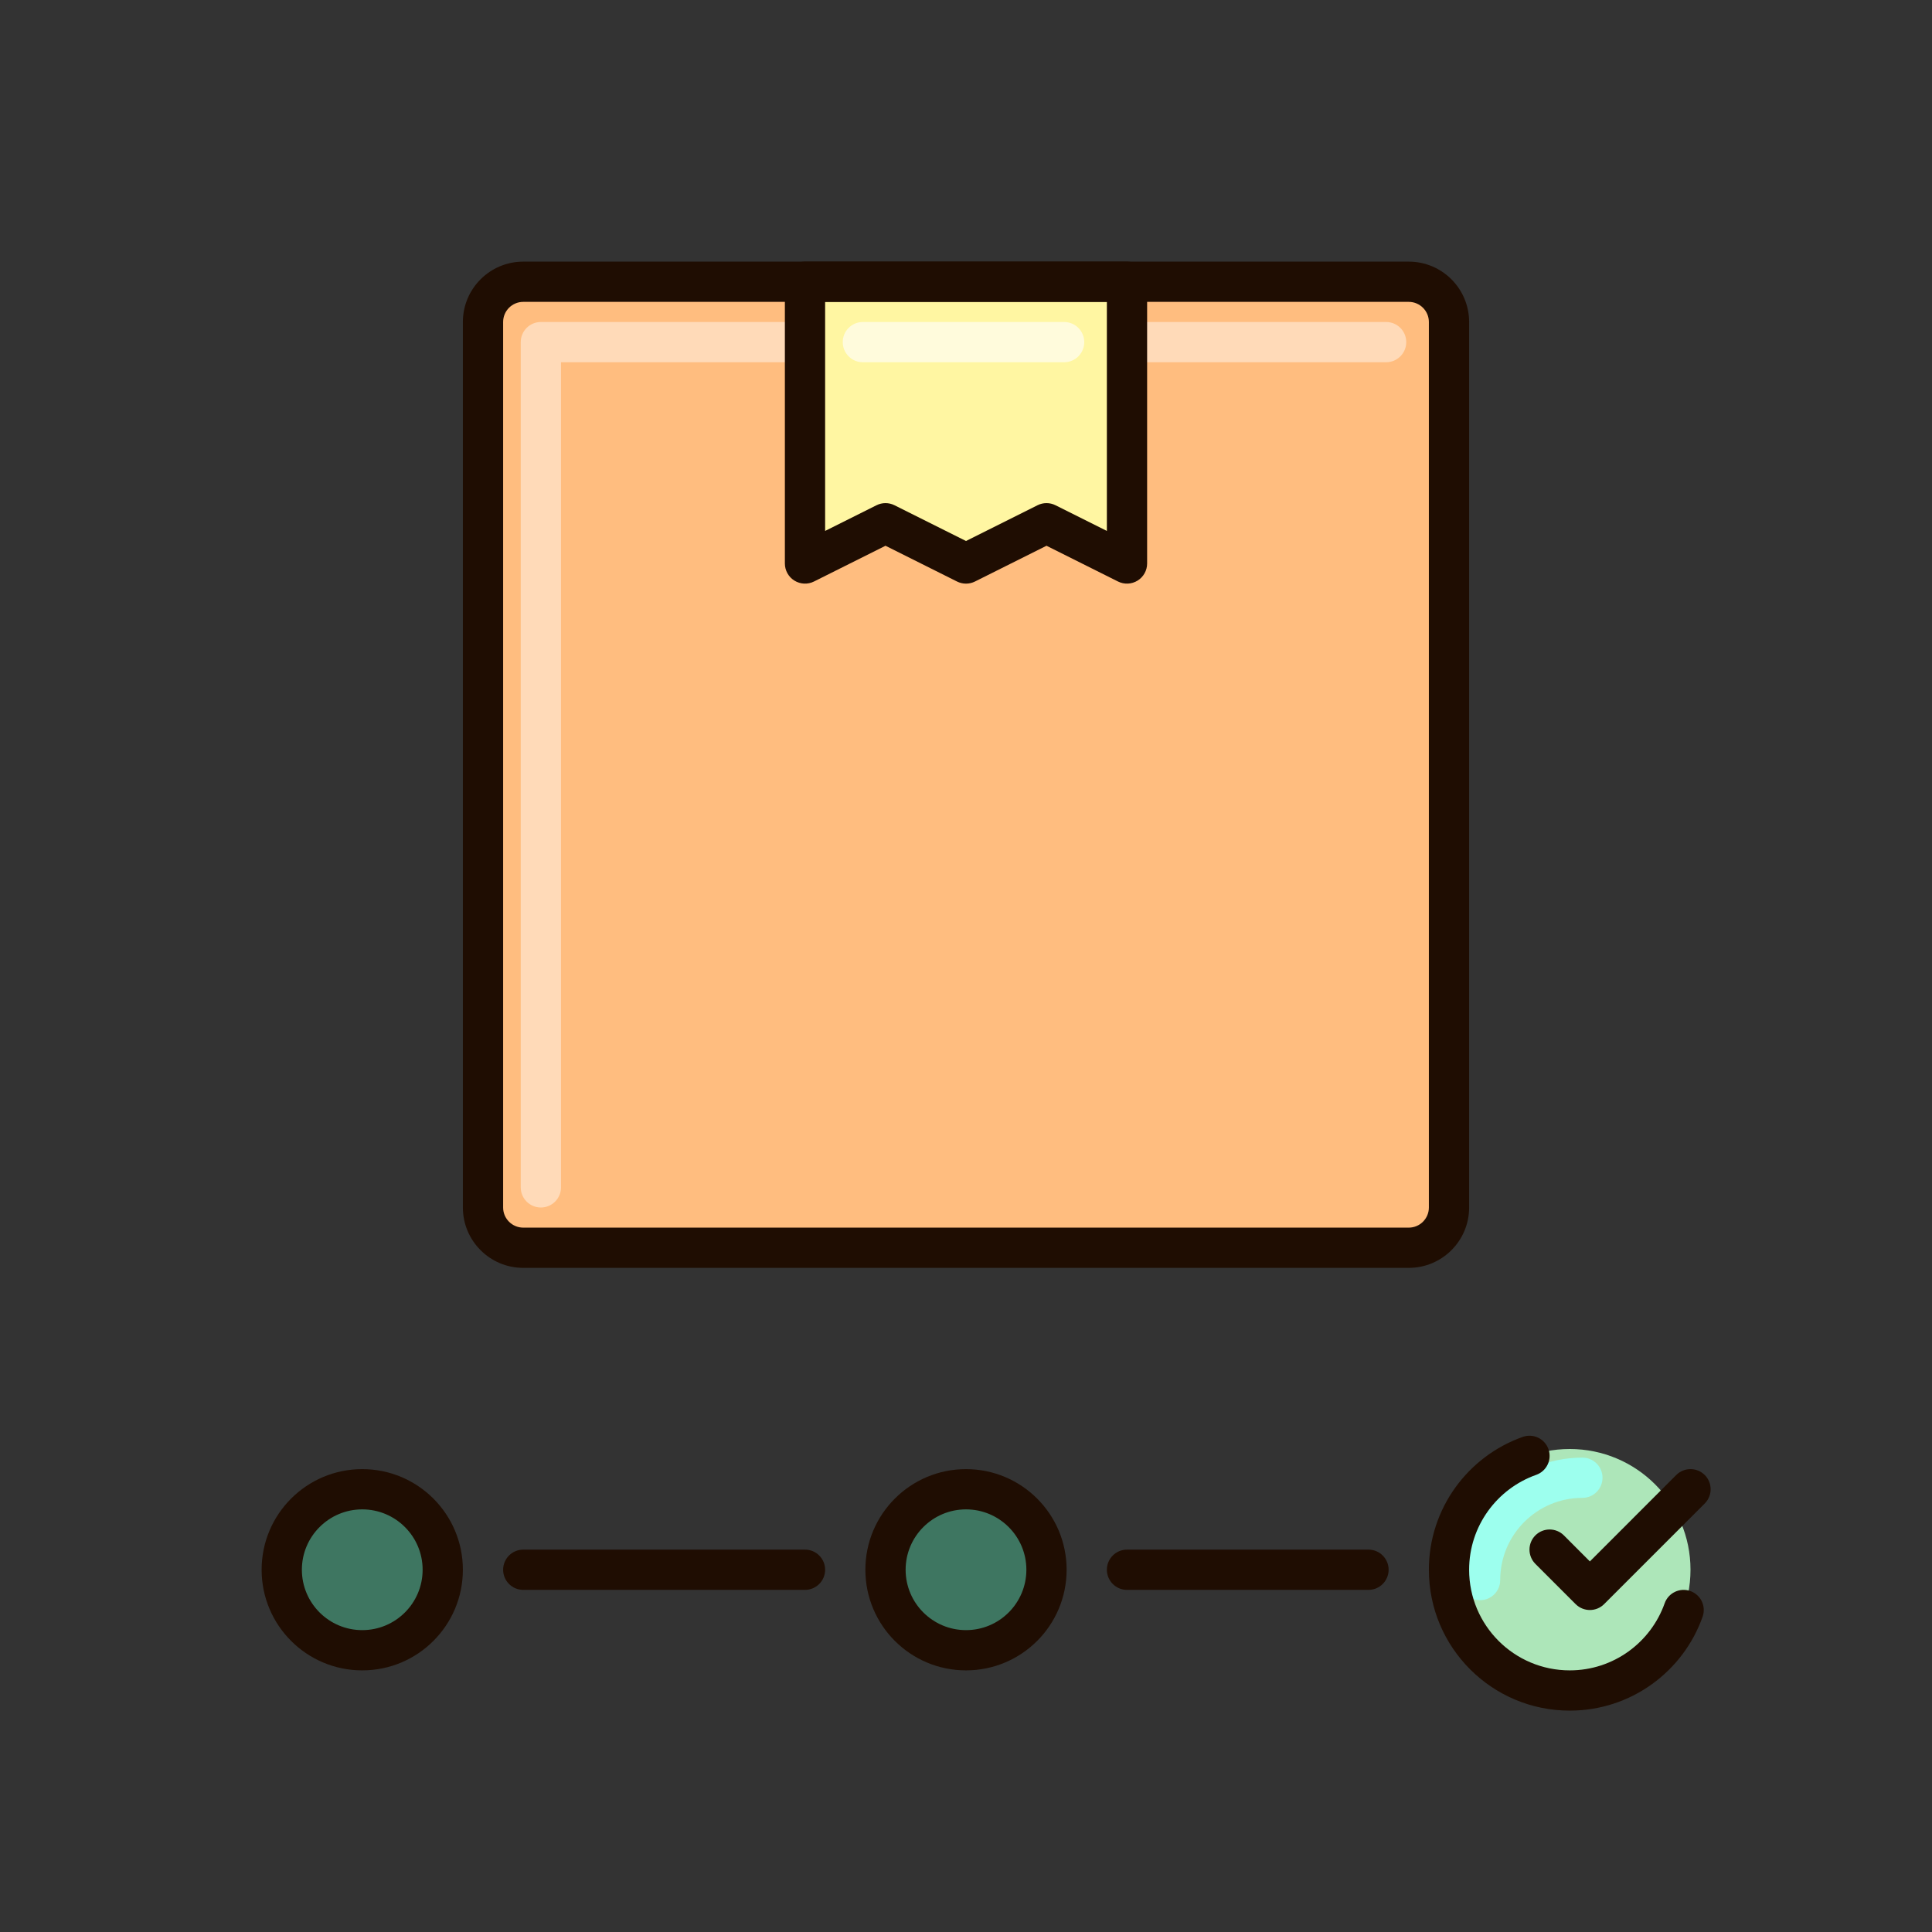
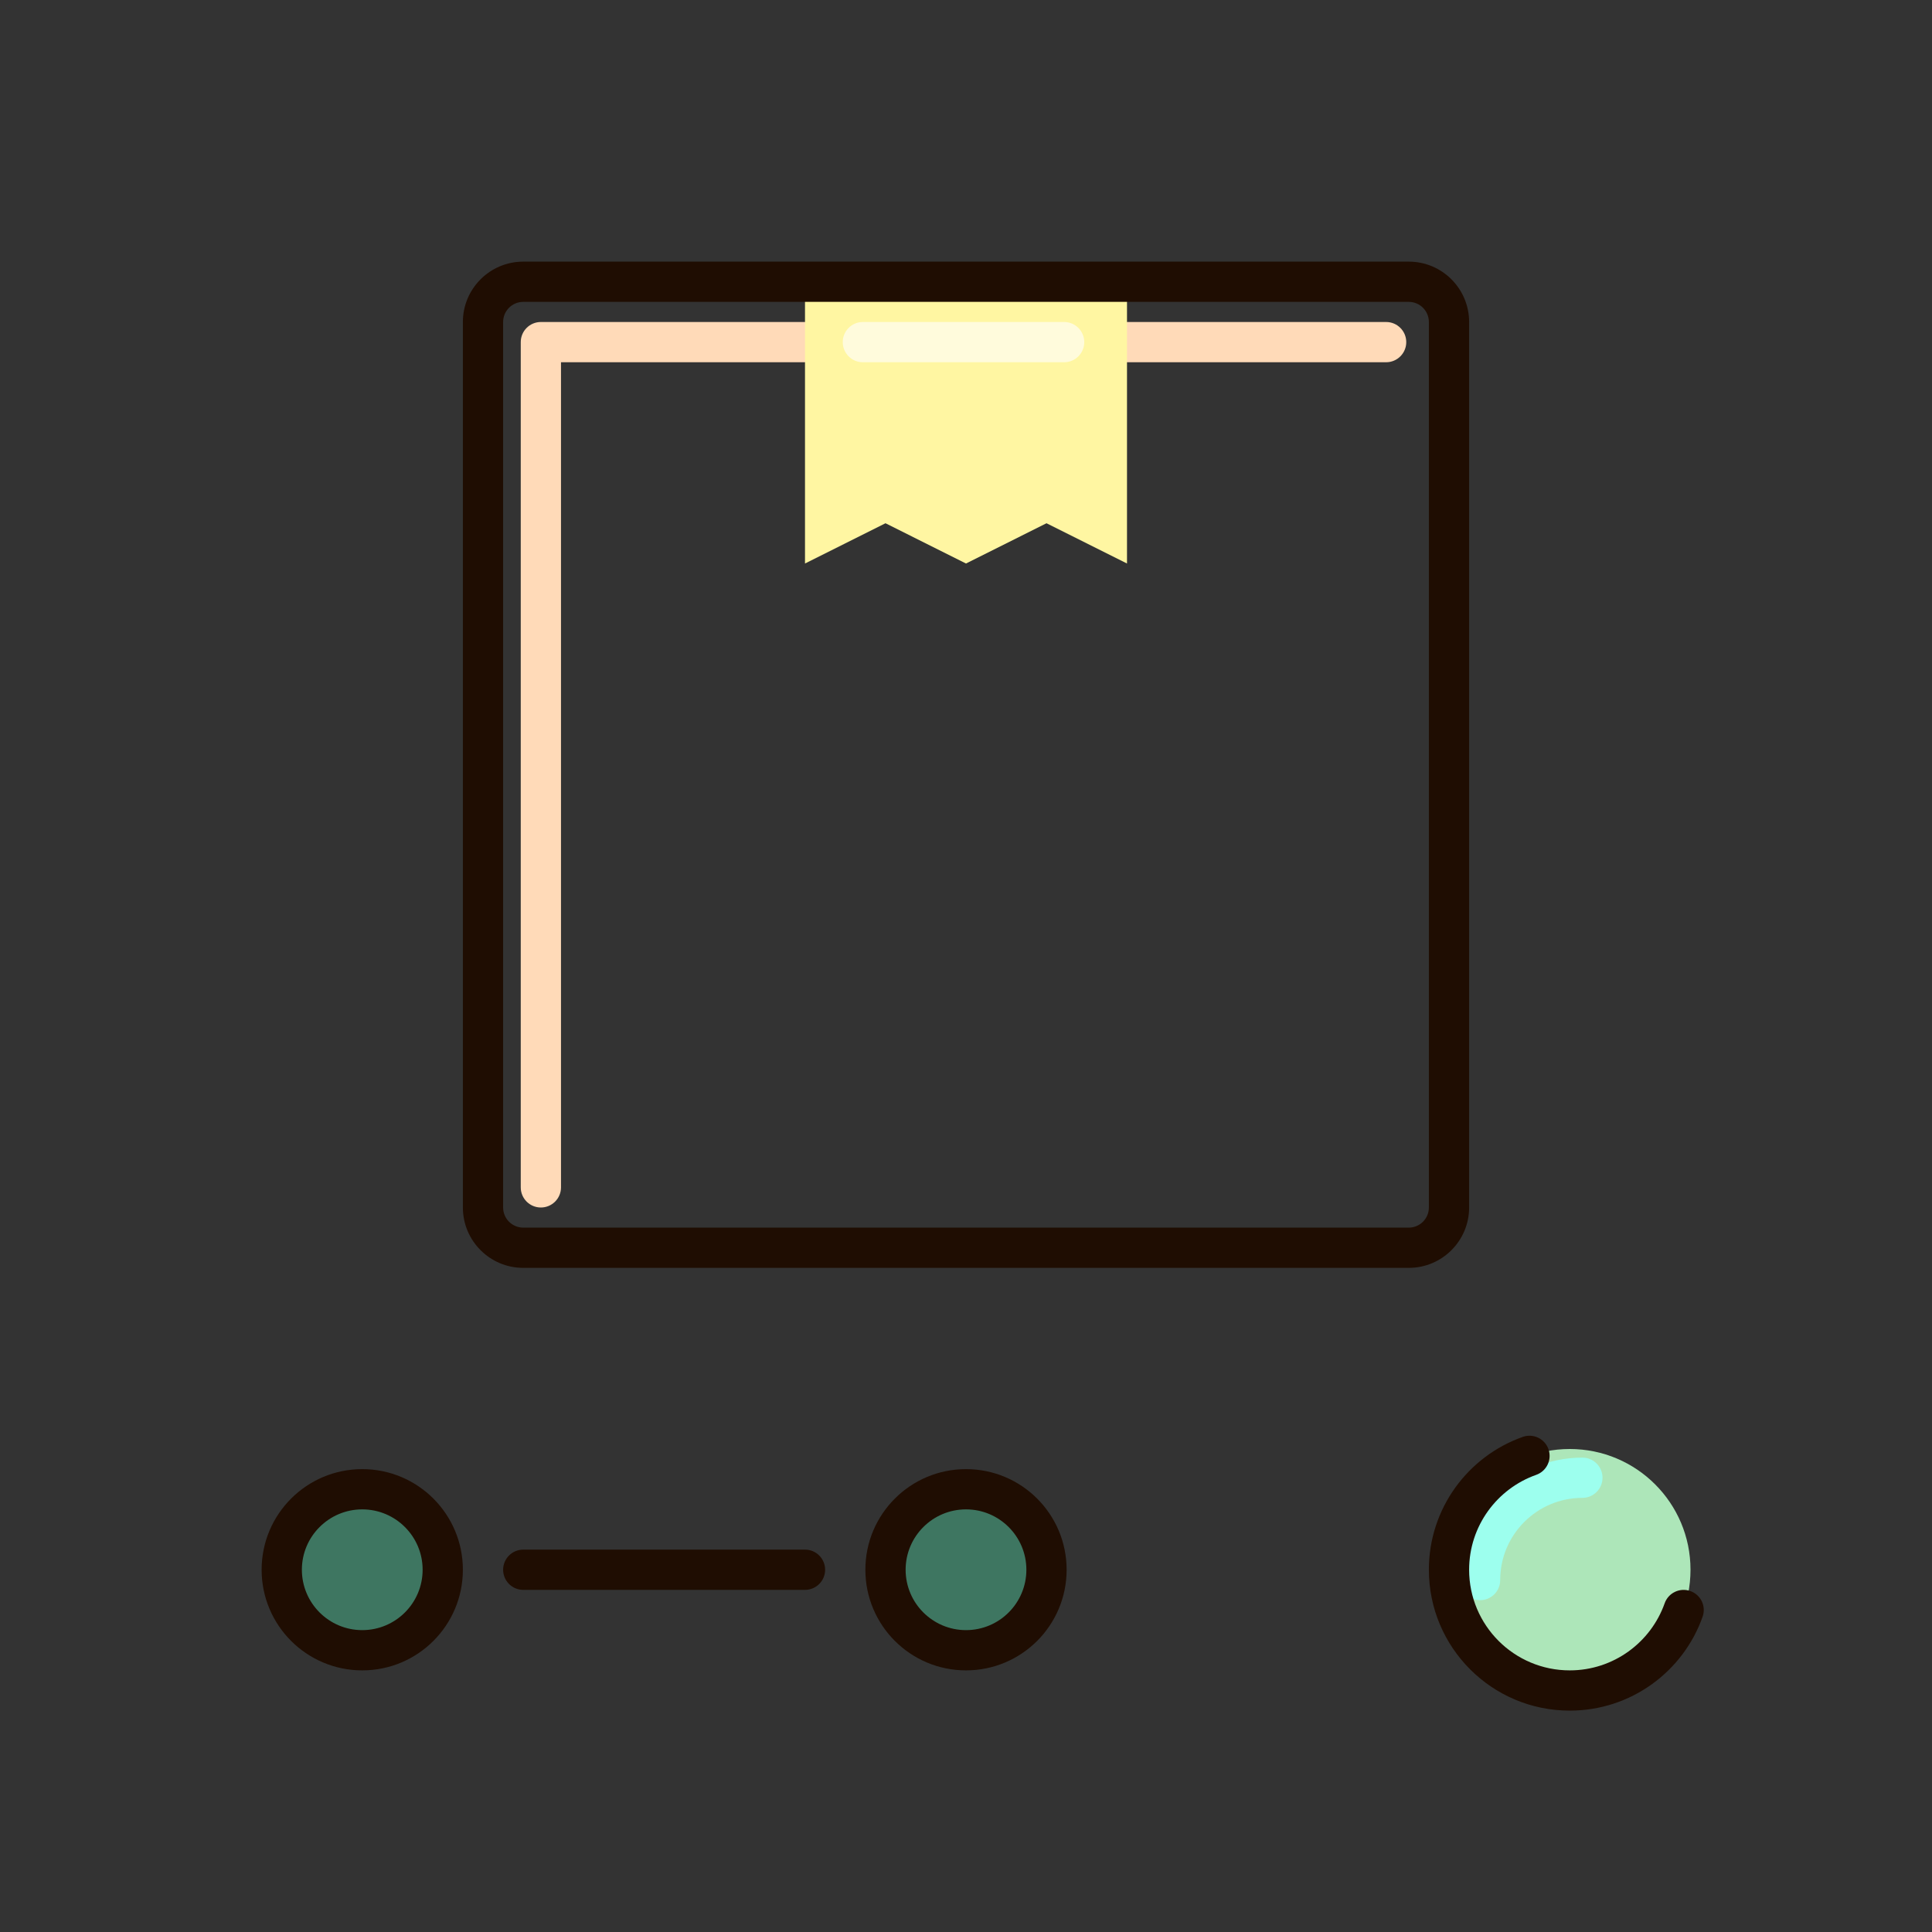
<svg xmlns="http://www.w3.org/2000/svg" width="48" height="48" viewBox="0 0 48 48" fill="none">
  <rect x="0" y="0" width="48" height="48" fill="#333333" stroke="none" />
-   <path d="M12 8C12 7.448 12.448 7 13 7H35C35.552 7 36 7.448 36 8V30C36 30.552 35.552 31 35 31H13C12.448 31 12 30.552 12 30V8Z" fill="#FFBD7F" />
  <path d="M11 39C11 40.105 10.105 41 9 41C7.895 41 7 40.105 7 39C7 37.895 7.895 37 9 37C10.105 37 11 37.895 11 39Z" fill="#3E7661" />
  <path d="M26 39C26 40.105 25.105 41 24 41C22.895 41 22 40.105 22 39C22 37.895 22.895 37 24 37C25.105 37 26 37.895 26 39Z" fill="#3E7661" />
  <path d="M42 39C42 40.657 40.657 42 39 42C37.343 42 36 40.657 36 39C36 37.343 37.343 36 39 36C40.657 36 42 37.343 42 39Z" fill="#ADE6B9" />
  <path fill-rule="evenodd" clip-rule="evenodd" d="M39.814 36.714C39.814 36.99 39.59 37.214 39.314 37.214C38.187 37.214 37.272 38.128 37.272 39.256C37.272 39.532 37.049 39.756 36.772 39.756C36.496 39.756 36.272 39.532 36.272 39.256C36.272 37.576 37.634 36.214 39.314 36.214C39.59 36.214 39.814 36.438 39.814 36.714Z" fill="#9DFFEE" />
  <path fill-rule="evenodd" clip-rule="evenodd" d="M12.938 8.5C12.938 8.224 13.161 8 13.438 8H34.438C34.714 8 34.938 8.224 34.938 8.5C34.938 8.776 34.714 9 34.438 9H13.938V29.5C13.938 29.776 13.714 30 13.438 30C13.161 30 12.938 29.776 12.938 29.5V8.5Z" fill="#FFDAB8" />
  <path d="M20 7H28V14L26 13L24 14L22 13L20 14V7Z" fill="#FFF6A2" />
  <path fill-rule="evenodd" clip-rule="evenodd" d="M20.938 8.5C20.938 8.224 21.161 8 21.438 8H26.438C26.714 8 26.938 8.224 26.938 8.5C26.938 8.776 26.714 9 26.438 9H21.438C21.161 9 20.938 8.776 20.938 8.5Z" fill="#FFFBDC" />
  <path fill-rule="evenodd" clip-rule="evenodd" d="M11.5 8C11.5 7.172 12.172 6.5 13 6.5H35C35.828 6.5 36.5 7.172 36.5 8V30C36.5 30.828 35.828 31.5 35 31.5H13C12.172 31.5 11.5 30.828 11.5 30V8ZM13 7.5C12.724 7.5 12.5 7.724 12.5 8V30C12.5 30.276 12.724 30.5 13 30.5H35C35.276 30.5 35.5 30.276 35.5 30V8C35.5 7.724 35.276 7.5 35 7.5H13Z" fill="#1F0D02" />
-   <path fill-rule="evenodd" clip-rule="evenodd" d="M19.5 7C19.5 6.724 19.724 6.5 20 6.5H28C28.276 6.5 28.5 6.724 28.5 7V14C28.5 14.173 28.41 14.334 28.263 14.425C28.116 14.516 27.931 14.525 27.776 14.447L26 13.559L24.224 14.447C24.083 14.518 23.917 14.518 23.776 14.447L22 13.559L20.224 14.447C20.069 14.525 19.884 14.516 19.737 14.425C19.59 14.334 19.5 14.173 19.5 14V7ZM20.5 7.5V13.191L21.776 12.553C21.917 12.482 22.083 12.482 22.224 12.553L24 13.441L25.776 12.553C25.917 12.482 26.083 12.482 26.224 12.553L27.5 13.191V7.5H20.5Z" fill="#1F0D02" />
  <path fill-rule="evenodd" clip-rule="evenodd" d="M12.5 39C12.5 38.724 12.724 38.5 13 38.5H20C20.276 38.5 20.5 38.724 20.5 39C20.5 39.276 20.276 39.5 20 39.5H13C12.724 39.5 12.5 39.276 12.5 39Z" fill="#1F0D02" />
-   <path fill-rule="evenodd" clip-rule="evenodd" d="M27.5 39C27.5 38.724 27.724 38.5 28 38.5H34C34.276 38.5 34.5 38.724 34.5 39C34.5 39.276 34.276 39.5 34 39.5H28C27.724 39.5 27.5 39.276 27.5 39Z" fill="#1F0D02" />
  <path fill-rule="evenodd" clip-rule="evenodd" d="M9 37.5C8.172 37.5 7.5 38.172 7.5 39C7.5 39.828 8.172 40.5 9 40.5C9.828 40.5 10.5 39.828 10.5 39C10.5 38.172 9.828 37.5 9 37.5ZM6.5 39C6.5 37.619 7.619 36.5 9 36.5C10.381 36.5 11.5 37.619 11.5 39C11.5 40.381 10.381 41.5 9 41.5C7.619 41.5 6.5 40.381 6.5 39Z" fill="#1F0D02" />
  <path fill-rule="evenodd" clip-rule="evenodd" d="M24 37.5C23.172 37.5 22.5 38.172 22.5 39C22.5 39.828 23.172 40.5 24 40.5C24.828 40.5 25.5 39.828 25.5 39C25.5 38.172 24.828 37.5 24 37.5ZM21.5 39C21.5 37.619 22.619 36.5 24 36.5C25.381 36.5 26.5 37.619 26.5 39C26.5 40.381 25.381 41.5 24 41.5C22.619 41.5 21.5 40.381 21.5 39Z" fill="#1F0D02" />
  <path fill-rule="evenodd" clip-rule="evenodd" d="M38.471 36.004C38.563 36.264 38.427 36.55 38.167 36.642C37.195 36.986 36.5 37.912 36.5 39C36.5 40.381 37.619 41.5 39 41.5C40.088 41.5 41.014 40.805 41.358 39.833C41.45 39.573 41.736 39.437 41.996 39.529C42.256 39.621 42.393 39.906 42.301 40.167C41.821 41.525 40.525 42.5 39 42.5C37.067 42.5 35.5 40.933 35.5 39C35.5 37.475 36.475 36.179 37.833 35.699C38.094 35.607 38.379 35.744 38.471 36.004Z" fill="#1F0D02" />
-   <path fill-rule="evenodd" clip-rule="evenodd" d="M42.354 36.646C42.549 36.842 42.549 37.158 42.354 37.354L39.854 39.854C39.658 40.049 39.342 40.049 39.146 39.854L38.146 38.854C37.951 38.658 37.951 38.342 38.146 38.146C38.342 37.951 38.658 37.951 38.854 38.146L39.5 38.793L41.646 36.646C41.842 36.451 42.158 36.451 42.354 36.646Z" fill="#1F0D02" />
</svg>